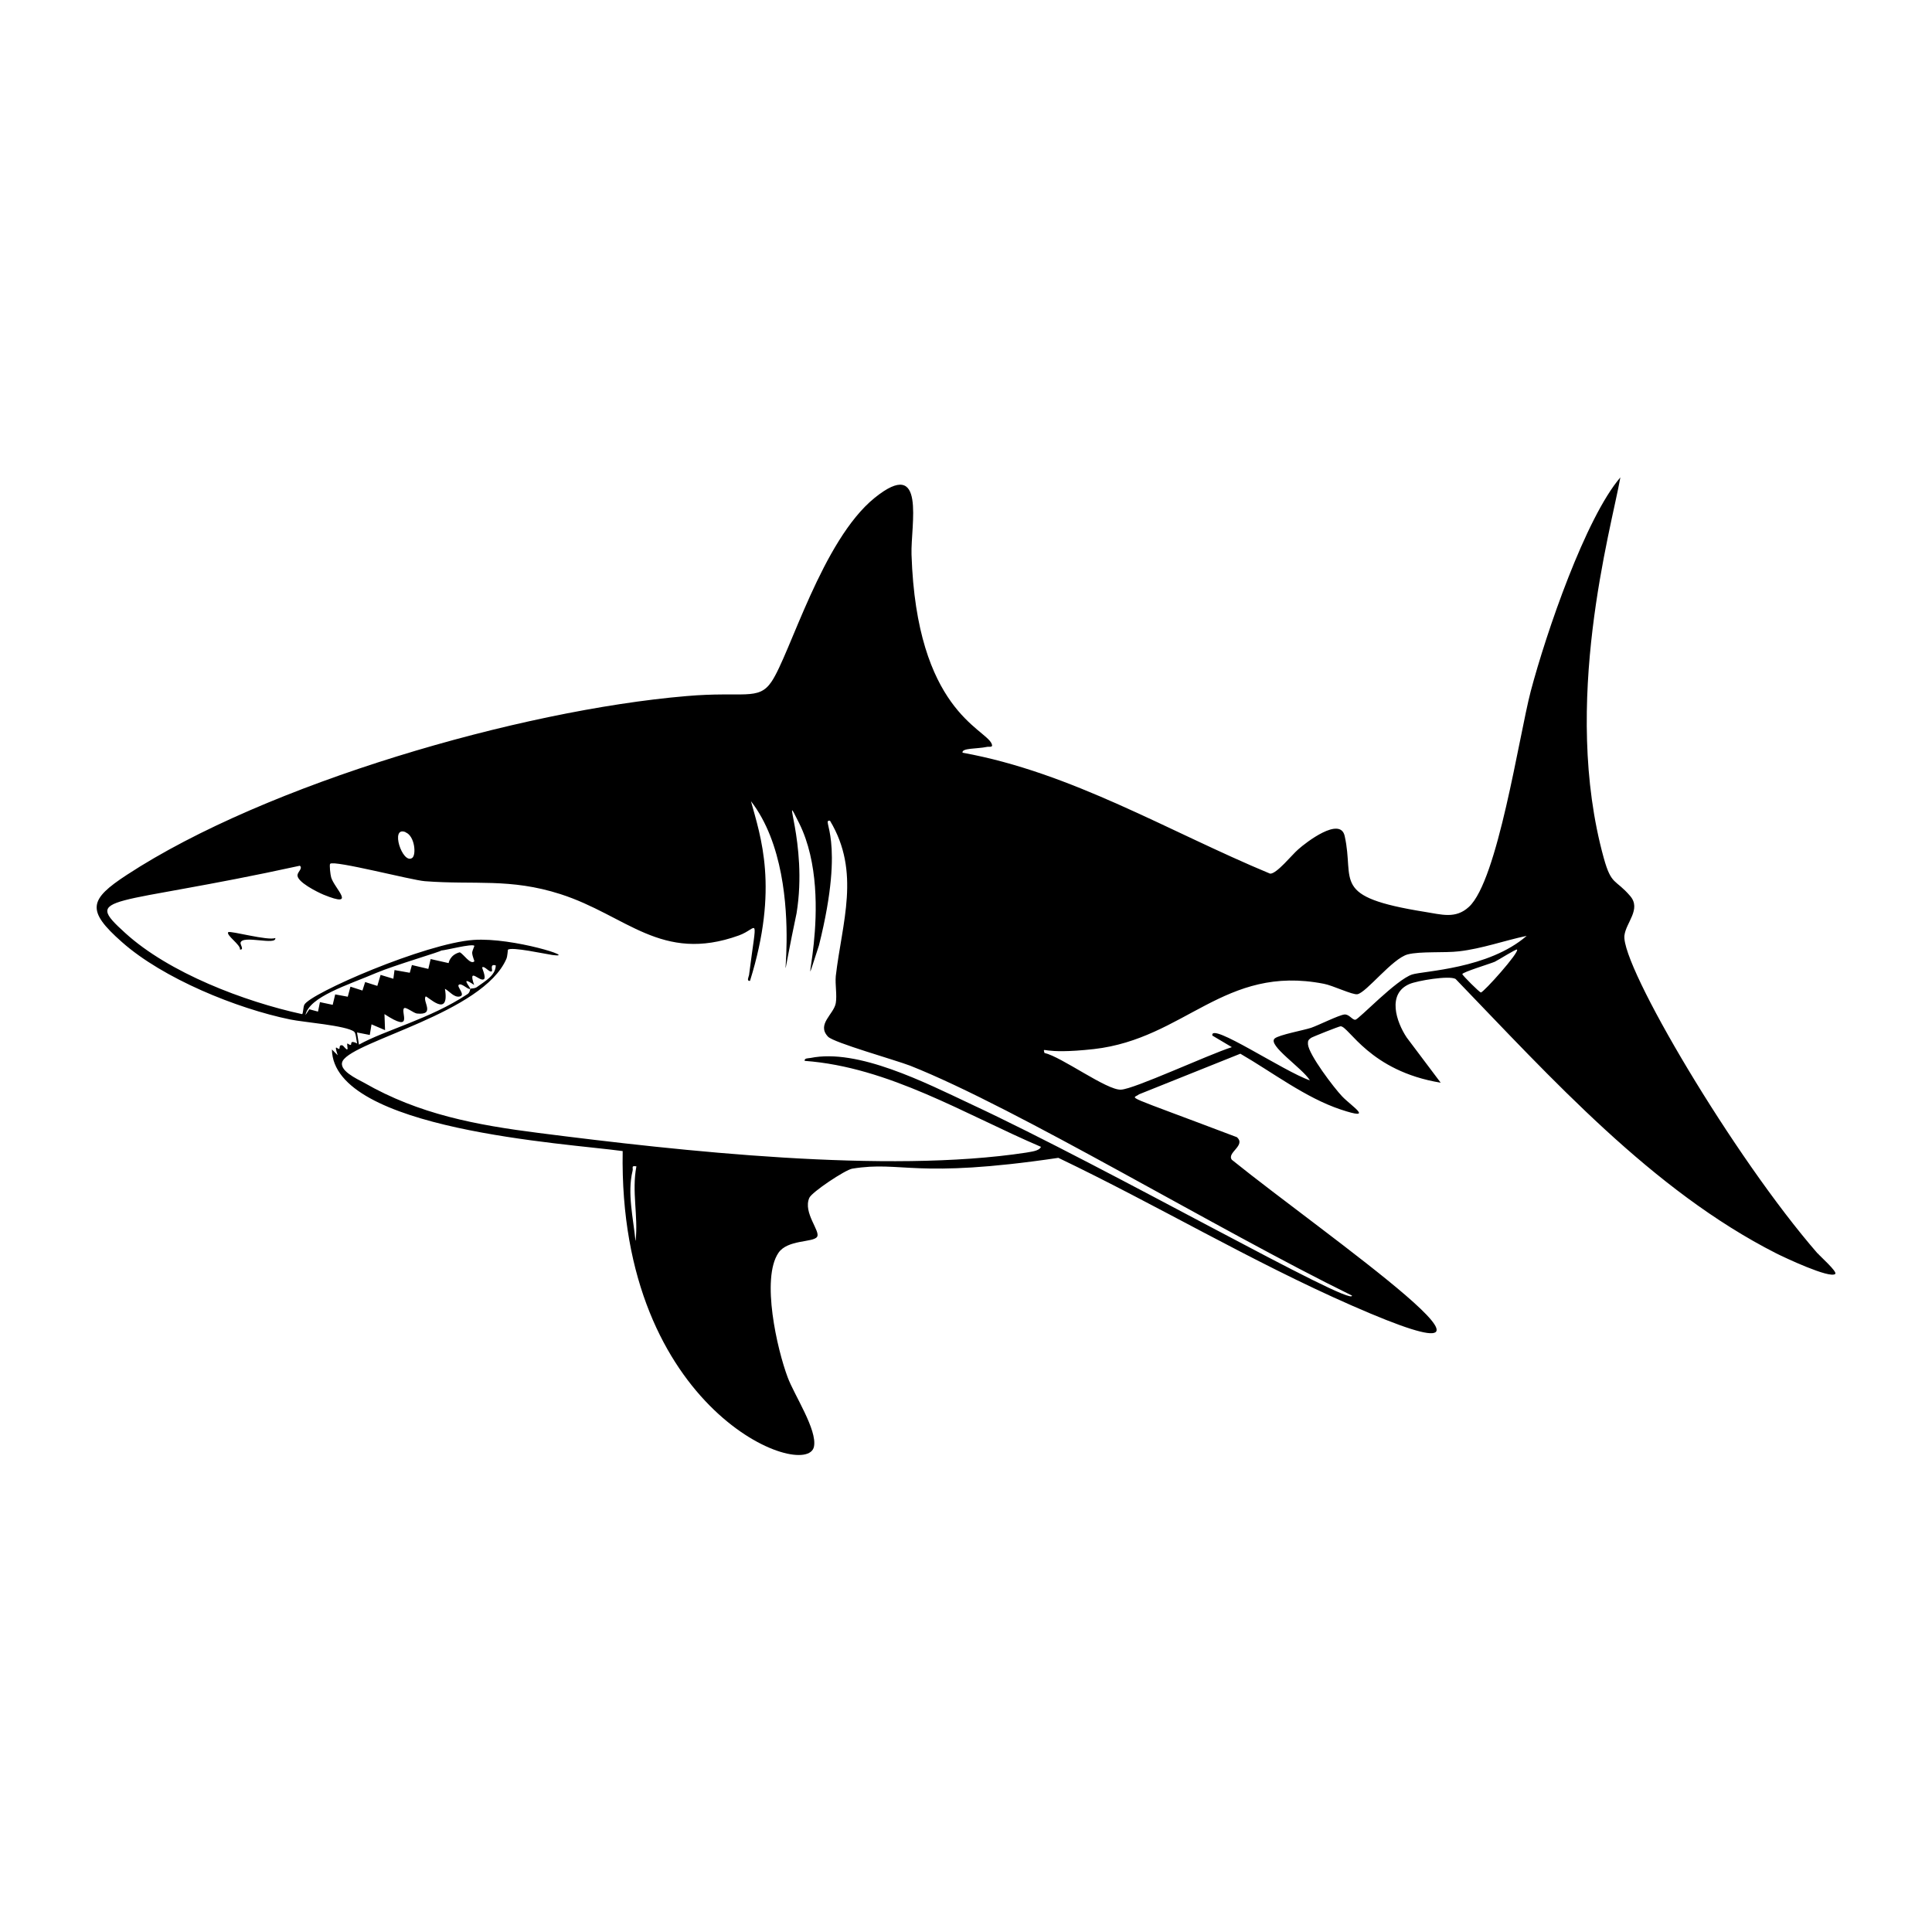
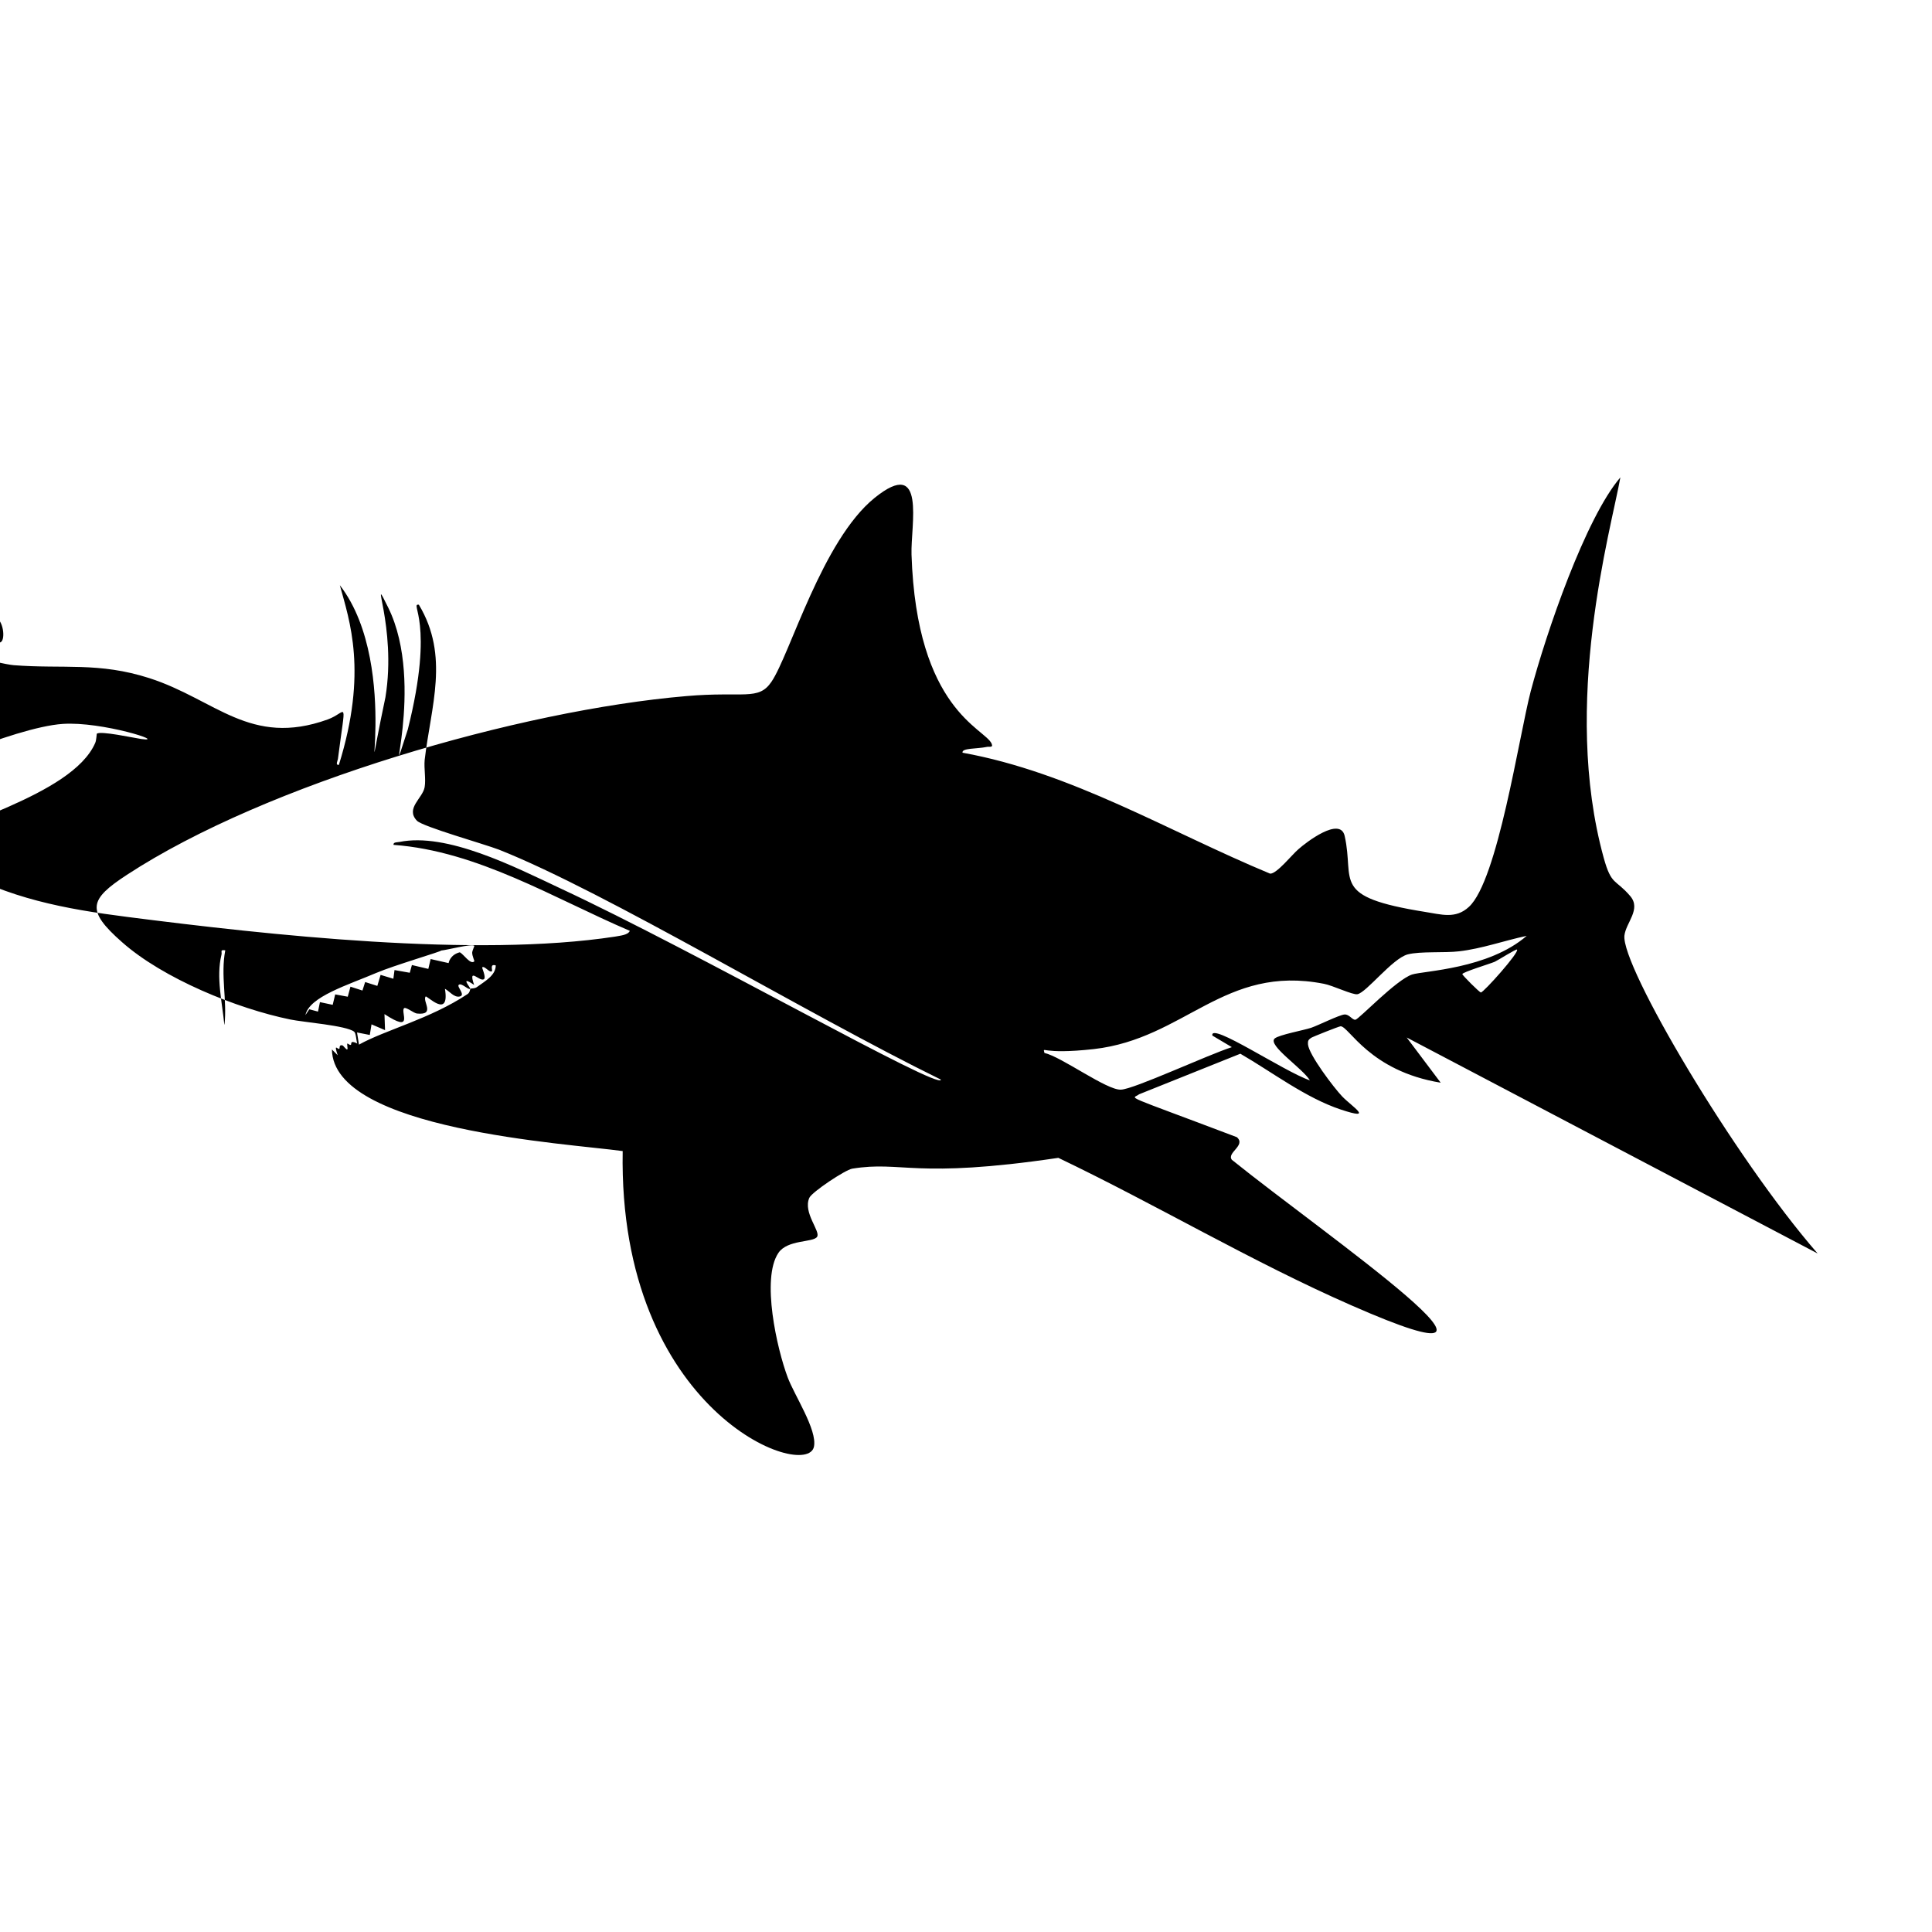
<svg xmlns="http://www.w3.org/2000/svg" viewBox="0 0 1000 1000">
-   <path d="M118.2 482.4c-1.6 1.5 6.6 6.7 6 9.1 2.3.2.1-2.6.3-3.5.8-4.3 18.7 1.6 18-2.5-3.6 1.6-23.4-3.9-24.3-3m822.6 166.3c-43.5-50-101.8-148.9-100-164.6.8-6.7 8.8-13.6 3-20.4-7.7-9-9.7-5.3-13.7-19.7-22.1-80.1 3.8-170 8.6-197-18 21-38.3 80.1-46.4 110.7-6.1 23.4-17.1 98-32 111.6-6.9 6.4-14.3 3.9-22.7 2.6-49.3-7.9-36.3-15.7-41.6-39.3-2.3-10.3-20 3.3-24 6.9-3.2 2.7-11.2 12.8-14.6 12.6-52.5-21.8-102.7-52.4-159.2-62.6-.5-2.5 7.3-1.9 12.6-3 1-.3 3.4.6 2.5-1.6-3.3-8-38.9-17.3-41.5-98-.5-15 7.9-51.1-19.1-29.3-27.2 22-43.8 81.1-53.4 95.2-6.8 10-14.4 4.8-44.1 7.4-86 7.3-217.2 45.2-289.5 92.5-19.6 12.8-21.2 18.4-2.6 34.8 21.3 18.9 59.4 34.4 87.2 40.1 6.7 1.4 29 3.1 33 6.3 1 .8 1.1 4.6 1.6 6.1-4-2-2.8.5-3.3.7-.5.3-1.7-.8-1.8-.7-.3.5.3 2.7 0 3-.4.6-1.9-1.7-2.5-2-2-.6-1.3 1.6-1.7 1.8-.8.4-3-3.3-.8 3.3l-3-3c.6 41.7 121.8 48.6 150.5 52.6-2.4 135 95.3 171 99 153 1.8-8.7-10.2-26.7-13.6-35.9-5.5-14.6-13.8-51.1-4.8-64.4 4.7-7 18-5.3 20-8.3 2-2.8-7.4-12.5-4-20.2 1.3-3 18.6-14.5 22.2-15.1 26-4.2 31.7 5.5 106.7-5.6 51 24.4 100 53.7 151.8 76.4 109.5 48.1-14-36.7-62-75.4-2.8-3.7 7.5-7.4 2.6-11.7-61.2-23.2-54.1-19.4-50.6-22.2l52.4-21c16.6 9.6 33.7 22.8 52 28.9 17.8 5.9 5.8-1.5.7-6.8-4.2-4.4-17.3-21.6-17.7-27-.1-1.8.2-2.3 1.6-3.3.7-.5 14.5-6 15.3-6 4.3 0 15 23.2 51.8 29.2L728.1 537c-5.4-8.1-10.3-22.7 1.5-27.7 4-1.7 20.4-4.5 23.8-2.6 49.4 51.2 101.8 109.5 166.1 142.1 4.2 2.1 27.5 13.1 30.4 10.6 1.3-1.1-8-9.3-9-10.6m-731-218c4.8 1.8 5.7 11.8 3.4 13.3-5 3.4-11.6-16.7-3.4-13.4m119 211.4c-1.1-11.5-4.3-24.5-1.5-36 .5-1.6-1-2.9 2-2.4-2.5 13 1 25.6-.4 38.4m370.8 28.5c.6 6.3-126.6-66.2-197-99-24-11.3-58.7-29-83.3-24-1 .2-3.3 0-3 1.5 43.6 3.2 83 27.7 122.3 44.5-1 2.3-5.4 2.5-7.7 3-72.2 11-178.9-.8-252.4-10.2-32.2-4.1-61.8-9.6-90.3-26-3.7-2-13.6-6.5-11-11.3 6-10.5 72.6-24.8 84.7-52.8.6-1.4.7-4.5.8-4.7 1.7-1.7 19.4 2.2 23 2.7 14 1.9-20.3-9.2-40.7-7.8-25 1.7-84.9 27.7-87.7 33.6-.6 1.2-.6 5-1.2 4.8-29.8-6.5-68.8-21.3-91.5-42-22.4-20.3-8.5-13.2 90.4-34.8 1.6 1.3-1 3.1-1.2 4.7-.6 3.6 10.4 9 13.5 10.3 17.7 7.2 5.5-3.3 3.9-9-.4-1.3-1-6.6-.5-7 2-2 42.2 8.5 49 9 25.8 2 44-1.7 70.2 6.7 34.2 11 52.2 35.8 92.3 21.4 10.3-3.7 9.5-12.4 5.3 20.5-.2 1-1.4 3.2.5 3 15-48.1 5.5-74.7.5-93 33.3 43 8 131.7 23.6 58 6-36.8-8.9-67.3 1.4-46.5 20 40.4-3.4 104.6 10.2 63.1 14.1-56.4.7-65.1 5.7-64.5 16 26.6 6.2 52.7 3 80.4-.4 4.5.7 9.8 0 14-1 5.8-10.1 11-4 17.4 3 3.1 35 12.1 42.5 15 55.5 22 158.7 84.7 228.7 119M209.1 521.9c.8-1 5 2.5 6.7 2.7 9.8 1 2.7-6.4 4.5-8.8.5-.8 12.6 12 10-4 2.3 1.2 4.7 4.6 7.6 4 3.3-.7-1.5-5-.5-6 1.4-1.4 5 2.8 6 2 .4-.3-5.9-7.4 2-2-3.4-10 3.2-1 5.2-3.1 1-1.2-1.3-5.9-1-6 1.2-1 3.8 3 5 2 .5-.5-1.3-4 2-3 0 5.2-5.8 8.3-9.6 11.1-1.2 1-3.2.7-3.5 1-.2 0-.2 2-1.6 2.8-19.3 12.8-42.7 18.6-56.1 26.1l-1-6.3 6.6 1.3.9-5.5 7 3-.3-8.3c15.3 10 8.3-1 10.1-3m36.4-24.3c-2 1.9-5.5-3.7-7.5-4.7-5.2 1.3-5.8 5.6-5.8 5.6l-9.3-2.1-1.2 5.1-8.5-2-1.1 4-7.9-1.4-.6 4.5-6.6-2-1.7 5.7-6.3-2-1.4 4.4-6.2-2-1.4 5.2-6.5-1.2-1.3 5.4-6.6-1.4-1 4.9-4.5-1.2-2 3c1.9-9.5 22.1-15.6 36.6-21.8 9.4-4 34.4-11.3 33.6-11.6 2.7-.2 15.7-3.6 17.2-2.5.2.1-1 2.3-1.1 3.6 0 1.8 1.3 4.3 1.1 4.5m521 16.1c-.7 0-9.6-8.9-9.6-9.5 0-1 14.5-5.4 16.8-6.4 1.7-.8 11-6.7 11.5-6.3 1.4 1.3-17.3 22.2-18.7 22.2m-35.6-9.3c-8.2 2.7-27.4 23-29.3 23.4-1.6.3-3.2-2.9-5.7-2.7-2.7.2-13.5 5.6-17.3 6.9-4 1.3-16.5 3.6-18.8 5.5-4 3.4 14.4 15.4 18.2 21.7-13.5-4.6-51.8-30.5-50.5-23.2l10.1 6c-12.5 4-50.7 21.8-57.4 22-7.3.4-30.7-17-39.6-19-.7-3.8-2.3 1.1 25.6-2 47.2-5.4 67.4-43.9 119-33.8 4.5.8 15 5.9 17.4 5.4 4.6-.8 18.1-18.5 26-20.6 6.5-1.7 19.1-.7 26.6-1.6 12-1.4 23.2-5.5 35-8-19.8 17.2-53.4 18.1-59.3 20" />
+   <path d="M118.2 482.4c-1.6 1.5 6.6 6.7 6 9.1 2.3.2.1-2.6.3-3.5.8-4.3 18.7 1.6 18-2.5-3.6 1.6-23.4-3.9-24.3-3m822.6 166.3c-43.5-50-101.8-148.9-100-164.6.8-6.7 8.8-13.6 3-20.4-7.7-9-9.7-5.3-13.7-19.7-22.1-80.1 3.8-170 8.6-197-18 21-38.3 80.1-46.4 110.7-6.1 23.4-17.1 98-32 111.6-6.9 6.4-14.3 3.9-22.7 2.6-49.3-7.9-36.3-15.7-41.6-39.3-2.3-10.3-20 3.3-24 6.9-3.2 2.7-11.2 12.8-14.6 12.6-52.5-21.8-102.7-52.4-159.2-62.6-.5-2.5 7.3-1.9 12.6-3 1-.3 3.4.6 2.5-1.6-3.3-8-38.9-17.3-41.5-98-.5-15 7.9-51.1-19.1-29.3-27.2 22-43.8 81.1-53.4 95.2-6.8 10-14.4 4.8-44.1 7.4-86 7.3-217.2 45.2-289.5 92.5-19.6 12.8-21.2 18.4-2.6 34.8 21.3 18.9 59.4 34.4 87.2 40.1 6.7 1.4 29 3.1 33 6.3 1 .8 1.1 4.6 1.6 6.1-4-2-2.8.5-3.3.7-.5.3-1.7-.8-1.8-.7-.3.5.3 2.7 0 3-.4.6-1.9-1.7-2.5-2-2-.6-1.3 1.6-1.7 1.8-.8.4-3-3.3-.8 3.3l-3-3c.6 41.7 121.8 48.6 150.5 52.6-2.4 135 95.3 171 99 153 1.8-8.7-10.2-26.7-13.6-35.9-5.5-14.6-13.8-51.1-4.8-64.4 4.7-7 18-5.3 20-8.3 2-2.8-7.4-12.5-4-20.2 1.3-3 18.6-14.5 22.2-15.1 26-4.2 31.7 5.5 106.7-5.6 51 24.4 100 53.7 151.8 76.4 109.5 48.1-14-36.7-62-75.4-2.8-3.7 7.5-7.4 2.6-11.7-61.2-23.2-54.1-19.4-50.6-22.2l52.4-21c16.6 9.6 33.7 22.8 52 28.9 17.8 5.9 5.8-1.5.7-6.8-4.2-4.4-17.3-21.6-17.7-27-.1-1.8.2-2.3 1.6-3.3.7-.5 14.5-6 15.3-6 4.3 0 15 23.2 51.8 29.2L728.1 537m-731-218c4.8 1.8 5.7 11.8 3.4 13.3-5 3.4-11.6-16.7-3.4-13.4m119 211.4c-1.1-11.5-4.3-24.5-1.5-36 .5-1.6-1-2.9 2-2.4-2.5 13 1 25.6-.4 38.4m370.8 28.5c.6 6.3-126.6-66.2-197-99-24-11.3-58.7-29-83.3-24-1 .2-3.3 0-3 1.5 43.6 3.2 83 27.7 122.3 44.5-1 2.3-5.4 2.5-7.7 3-72.2 11-178.9-.8-252.4-10.2-32.2-4.1-61.8-9.6-90.3-26-3.7-2-13.6-6.5-11-11.3 6-10.5 72.6-24.8 84.7-52.8.6-1.4.7-4.5.8-4.7 1.7-1.7 19.4 2.2 23 2.7 14 1.9-20.3-9.2-40.7-7.8-25 1.7-84.9 27.7-87.7 33.6-.6 1.2-.6 5-1.2 4.8-29.8-6.5-68.8-21.3-91.5-42-22.4-20.3-8.5-13.2 90.4-34.8 1.6 1.3-1 3.1-1.2 4.7-.6 3.6 10.4 9 13.5 10.3 17.7 7.2 5.5-3.3 3.9-9-.4-1.3-1-6.6-.5-7 2-2 42.2 8.5 49 9 25.8 2 44-1.7 70.2 6.7 34.2 11 52.2 35.8 92.3 21.4 10.3-3.7 9.5-12.4 5.3 20.5-.2 1-1.4 3.2.5 3 15-48.1 5.5-74.7.5-93 33.3 43 8 131.7 23.6 58 6-36.8-8.9-67.3 1.4-46.5 20 40.4-3.4 104.6 10.2 63.1 14.1-56.4.7-65.1 5.7-64.5 16 26.6 6.2 52.7 3 80.4-.4 4.5.7 9.8 0 14-1 5.8-10.1 11-4 17.4 3 3.1 35 12.1 42.5 15 55.5 22 158.7 84.7 228.7 119M209.1 521.9c.8-1 5 2.5 6.7 2.7 9.8 1 2.7-6.4 4.5-8.8.5-.8 12.6 12 10-4 2.3 1.2 4.7 4.6 7.6 4 3.3-.7-1.5-5-.5-6 1.4-1.4 5 2.8 6 2 .4-.3-5.9-7.4 2-2-3.4-10 3.2-1 5.2-3.1 1-1.2-1.3-5.9-1-6 1.2-1 3.8 3 5 2 .5-.5-1.3-4 2-3 0 5.2-5.8 8.3-9.6 11.1-1.2 1-3.2.7-3.5 1-.2 0-.2 2-1.6 2.8-19.3 12.8-42.7 18.6-56.1 26.1l-1-6.3 6.6 1.3.9-5.5 7 3-.3-8.3c15.3 10 8.3-1 10.1-3m36.4-24.3c-2 1.9-5.5-3.7-7.5-4.7-5.2 1.3-5.8 5.6-5.8 5.6l-9.3-2.1-1.2 5.1-8.5-2-1.1 4-7.9-1.4-.6 4.5-6.6-2-1.7 5.7-6.3-2-1.4 4.4-6.2-2-1.4 5.2-6.5-1.2-1.3 5.4-6.6-1.4-1 4.9-4.5-1.2-2 3c1.9-9.5 22.1-15.6 36.6-21.8 9.4-4 34.4-11.3 33.6-11.6 2.7-.2 15.7-3.6 17.2-2.5.2.1-1 2.3-1.1 3.6 0 1.8 1.3 4.3 1.1 4.5m521 16.1c-.7 0-9.6-8.9-9.6-9.5 0-1 14.5-5.4 16.8-6.4 1.7-.8 11-6.7 11.5-6.3 1.4 1.3-17.3 22.2-18.7 22.2m-35.6-9.3c-8.2 2.7-27.4 23-29.3 23.4-1.6.3-3.2-2.9-5.7-2.7-2.7.2-13.5 5.6-17.3 6.9-4 1.3-16.5 3.6-18.8 5.5-4 3.4 14.4 15.4 18.2 21.7-13.5-4.6-51.8-30.5-50.5-23.2l10.1 6c-12.5 4-50.7 21.8-57.4 22-7.3.4-30.7-17-39.6-19-.7-3.8-2.3 1.1 25.6-2 47.2-5.4 67.4-43.9 119-33.8 4.5.8 15 5.9 17.4 5.4 4.6-.8 18.1-18.5 26-20.6 6.5-1.7 19.1-.7 26.6-1.6 12-1.4 23.2-5.5 35-8-19.8 17.2-53.4 18.1-59.3 20" />
</svg>